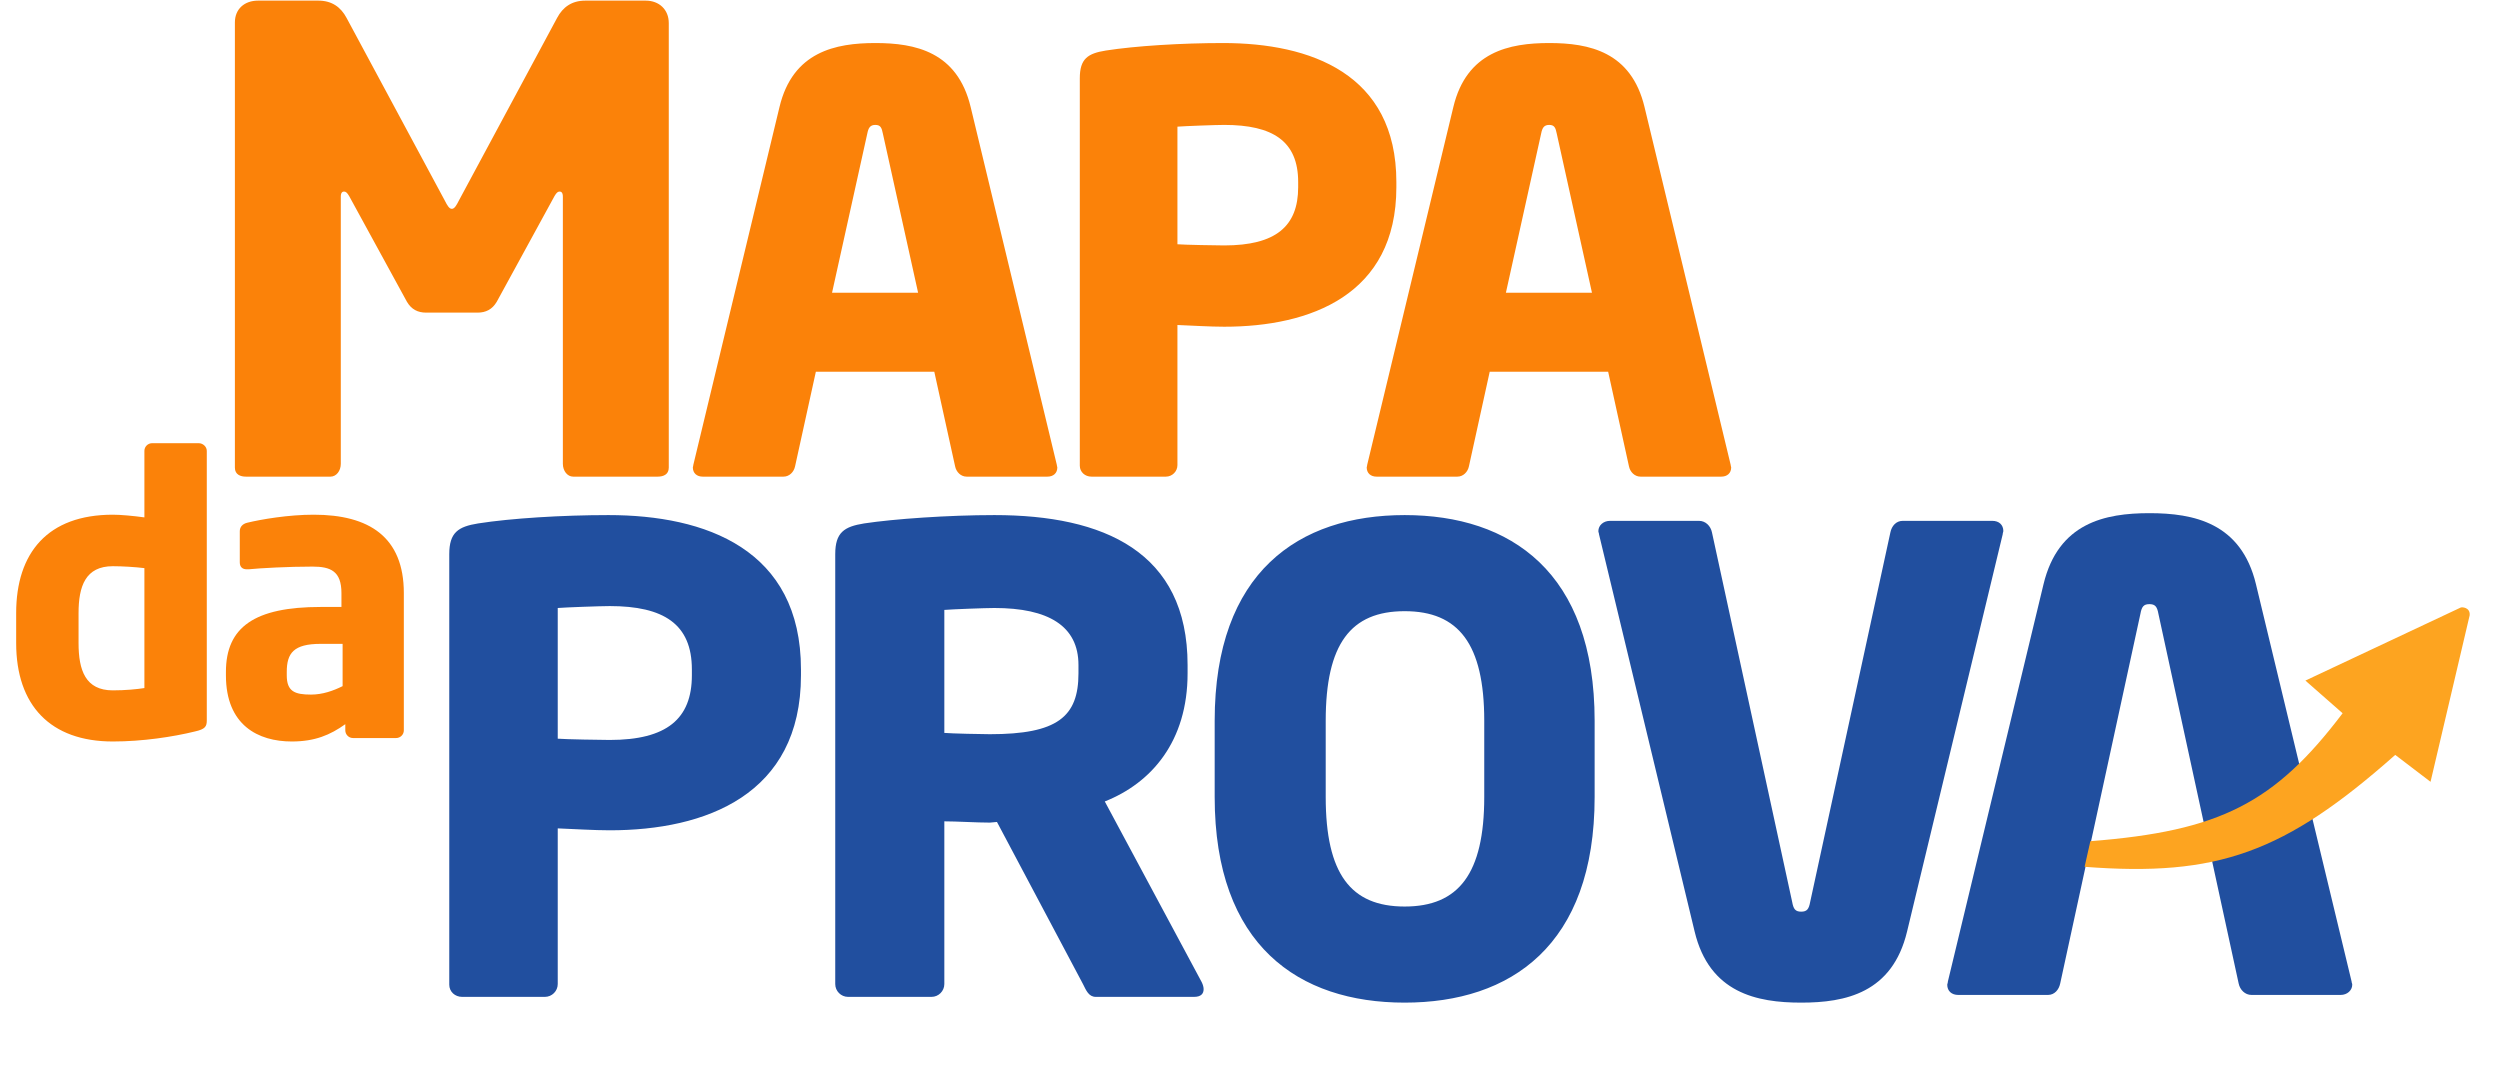
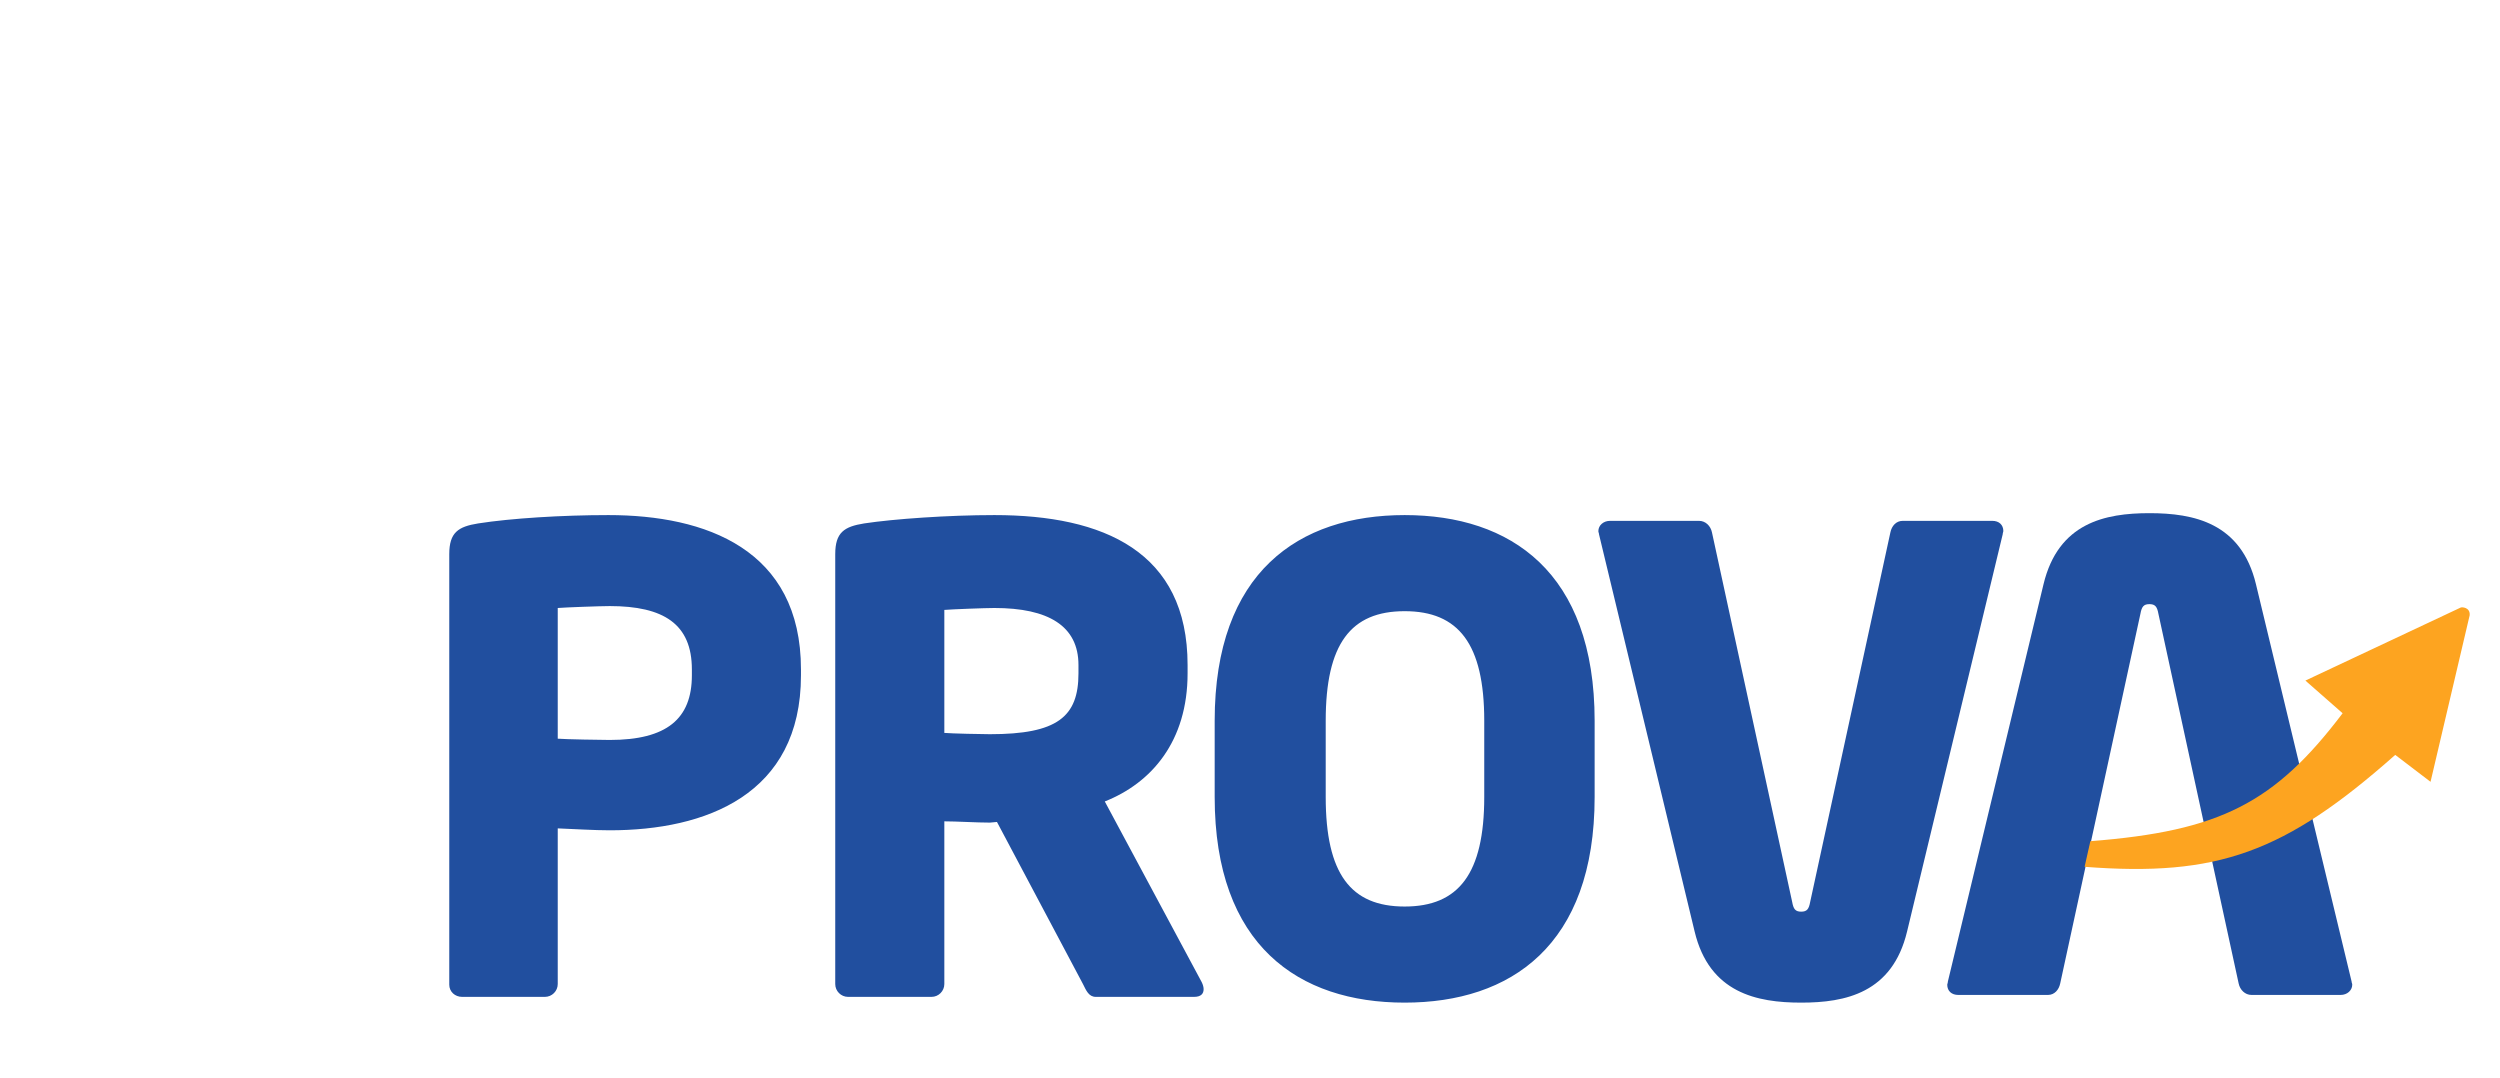
<svg xmlns="http://www.w3.org/2000/svg" width="116" height="50" viewBox="0 0 116 50" fill="none">
-   <path d="M31.031 21.7V1.07C31.031 0.445 30.584 0.029 29.959 0.029H27.159C26.534 0.029 26.117 0.327 25.849 0.832L21.293 9.304C21.174 9.542 21.084 9.69 20.965 9.69C20.846 9.69 20.757 9.542 20.637 9.304L16.081 0.832C15.813 0.327 15.396 0.029 14.771 0.029H11.972C11.346 0.029 10.899 0.416 10.899 1.04V21.7C10.899 22.027 11.168 22.116 11.406 22.116H15.337C15.605 22.116 15.813 21.849 15.813 21.522V9.126C15.813 8.918 15.902 8.888 15.962 8.888C16.051 8.888 16.111 8.947 16.2 9.096L18.881 14.001C19.089 14.357 19.387 14.506 19.774 14.506H22.156C22.543 14.506 22.841 14.357 23.05 14.001L25.73 9.096C25.819 8.947 25.879 8.888 25.968 8.888C26.028 8.888 26.117 8.918 26.117 9.126V21.522C26.117 21.849 26.326 22.116 26.593 22.116H30.524C30.763 22.116 31.031 22.027 31.031 21.7ZM49.06 21.688C49.06 21.661 49.033 21.608 49.033 21.554L45.039 4.967C44.423 2.398 42.466 1.997 40.617 1.997C38.768 1.997 36.784 2.398 36.168 4.967L32.174 21.554C32.174 21.608 32.148 21.661 32.148 21.688C32.148 21.956 32.335 22.116 32.603 22.116H36.356C36.624 22.116 36.838 21.902 36.892 21.634L37.856 17.247H43.351L44.316 21.634C44.369 21.902 44.584 22.116 44.852 22.116H48.604C48.872 22.116 49.06 21.956 49.06 21.688ZM42.6 13.582H38.607L40.242 6.198C40.295 5.93 40.376 5.796 40.617 5.796C40.858 5.796 40.912 5.93 40.965 6.198L42.6 13.582ZM64.791 8.686V8.445C64.791 3.415 60.798 1.997 56.75 1.997C54.821 1.997 52.676 2.131 51.31 2.345C50.479 2.479 50.103 2.72 50.103 3.629V21.608C50.103 21.902 50.345 22.116 50.64 22.116H54.097C54.392 22.116 54.633 21.875 54.633 21.581V15.08C55.303 15.107 56.161 15.16 56.804 15.16C60.798 15.16 64.791 13.689 64.791 8.686ZM60.235 8.686C60.235 10.505 59.189 11.388 56.804 11.388C56.509 11.388 54.928 11.361 54.633 11.334V5.877C54.955 5.85 56.429 5.796 56.804 5.796C59.055 5.796 60.235 6.545 60.235 8.445V8.686ZM80.327 21.688C80.327 21.661 80.3 21.608 80.3 21.554L76.306 4.967C75.69 2.398 73.733 1.997 71.884 1.997C70.035 1.997 68.051 2.398 67.435 4.967L63.441 21.554C63.441 21.608 63.415 21.661 63.415 21.688C63.415 21.956 63.602 22.116 63.87 22.116H67.623C67.891 22.116 68.105 21.902 68.159 21.634L69.123 17.247H74.618L75.583 21.634C75.636 21.902 75.851 22.116 76.119 22.116H79.871C80.139 22.116 80.327 21.956 80.327 21.688ZM73.867 13.582H69.874L71.509 6.198C71.562 5.93 71.643 5.796 71.884 5.796C72.125 5.796 72.179 5.93 72.233 6.198L73.867 13.582Z" fill="#FB8209" />
-   <path d="M37.165 31.332V31.064C37.165 25.476 32.728 23.9 28.231 23.9C26.087 23.9 23.705 24.049 22.186 24.287C21.263 24.436 20.846 24.703 20.846 25.714V45.69C20.846 46.017 21.114 46.255 21.442 46.255H25.283C25.611 46.255 25.879 45.987 25.879 45.66V38.437C26.623 38.466 27.576 38.526 28.291 38.526C32.728 38.526 37.165 36.891 37.165 31.332ZM32.103 31.332C32.103 33.353 30.941 34.334 28.291 34.334C27.963 34.334 26.206 34.305 25.879 34.275V28.211C26.236 28.181 27.874 28.122 28.291 28.122C30.793 28.122 32.103 28.954 32.103 31.064V31.332ZM55.848 45.898C55.848 45.809 55.819 45.69 55.759 45.571L51.262 37.188C53.436 36.326 55.104 34.394 55.104 31.243V30.856C55.104 25.595 51.203 23.9 46.14 23.9C43.996 23.9 41.465 24.079 40.095 24.287C39.172 24.436 38.755 24.703 38.755 25.714V45.66C38.755 45.987 39.023 46.255 39.35 46.255H43.222C43.549 46.255 43.817 45.987 43.817 45.66V38.11C44.383 38.11 45.306 38.169 45.932 38.169L46.259 38.139L50.25 45.66C50.399 45.958 50.518 46.255 50.845 46.255H55.402C55.729 46.255 55.848 46.106 55.848 45.898ZM50.041 31.243C50.041 33.264 49.059 34.067 45.932 34.067C45.604 34.067 44.145 34.037 43.817 34.007V28.3C44.175 28.27 45.723 28.211 46.14 28.211C48.642 28.211 50.041 29.043 50.041 30.856V31.243ZM73.991 36.98V33.443C73.991 26.546 70.09 23.9 65.176 23.9C60.262 23.9 56.361 26.546 56.361 33.443V36.98C56.361 43.877 60.262 46.522 65.176 46.522C70.09 46.522 73.991 43.877 73.991 36.98ZM68.869 36.98C68.869 40.547 67.677 42.063 65.176 42.063C62.674 42.063 61.513 40.547 61.513 36.98V33.443C61.513 29.875 62.674 28.359 65.176 28.359C67.677 28.359 68.869 29.875 68.869 33.443V36.98ZM92.955 24.644C92.955 24.346 92.747 24.168 92.449 24.168H88.28C87.982 24.168 87.773 24.406 87.714 24.703L83.991 41.855C83.932 42.182 83.843 42.301 83.575 42.301C83.306 42.301 83.217 42.182 83.158 41.855L79.435 24.703C79.376 24.406 79.137 24.168 78.84 24.168H74.7C74.402 24.168 74.164 24.376 74.164 24.644C74.164 24.703 74.194 24.733 74.194 24.792L78.631 43.223C79.316 46.076 81.52 46.522 83.575 46.522C85.629 46.522 87.803 46.076 88.488 43.223L92.925 24.792C92.925 24.733 92.955 24.673 92.955 24.644Z" fill="#214F9F" />
-   <path d="M9.595 33.424V20.921C9.595 20.725 9.416 20.564 9.22 20.564H7.058C6.861 20.564 6.7 20.725 6.7 20.921V24.007C6.182 23.935 5.593 23.882 5.235 23.882C2.216 23.882 0.75 25.648 0.75 28.448V29.839C0.75 32.729 2.341 34.405 5.235 34.405C6.611 34.405 8.023 34.191 9.041 33.941C9.524 33.834 9.595 33.709 9.595 33.424ZM6.7 31.926C6.361 31.979 5.825 32.033 5.235 32.033C3.967 32.033 3.645 31.105 3.645 29.839V28.448C3.645 27.199 3.967 26.272 5.235 26.272C5.664 26.272 6.272 26.308 6.7 26.361V31.926ZM18.738 33.888V27.52C18.738 24.916 17.13 23.882 14.557 23.882C13.377 23.882 12.127 24.096 11.466 24.256C11.251 24.31 11.126 24.453 11.126 24.649V26.094C11.126 26.326 11.269 26.415 11.448 26.415H11.537C12.091 26.361 13.36 26.29 14.503 26.29C15.343 26.29 15.843 26.504 15.843 27.52V28.163H14.878C11.823 28.163 10.483 29.09 10.483 31.177V31.337C10.483 33.656 11.984 34.405 13.538 34.405C14.61 34.405 15.325 34.102 16.022 33.602V33.888C16.022 34.084 16.183 34.245 16.379 34.245H18.38C18.577 34.245 18.738 34.084 18.738 33.888ZM15.897 31.837C15.468 32.051 14.968 32.229 14.432 32.229C13.681 32.229 13.306 32.087 13.306 31.337V31.177C13.306 30.303 13.627 29.875 14.878 29.875H15.897V31.837Z" fill="#FB8209" />
+   <path d="M37.165 31.332V31.064C37.165 25.476 32.728 23.9 28.231 23.9C26.087 23.9 23.705 24.049 22.186 24.287C21.263 24.436 20.846 24.703 20.846 25.714V45.69C20.846 46.017 21.114 46.255 21.442 46.255H25.283C25.611 46.255 25.879 45.987 25.879 45.66V38.437C26.623 38.466 27.576 38.526 28.291 38.526C32.728 38.526 37.165 36.891 37.165 31.332ZM32.103 31.332C32.103 33.353 30.941 34.334 28.291 34.334C27.963 34.334 26.206 34.305 25.879 34.275V28.211C26.236 28.181 27.874 28.122 28.291 28.122C30.793 28.122 32.103 28.954 32.103 31.064V31.332ZM55.848 45.898C55.848 45.809 55.819 45.69 55.759 45.571L51.262 37.188C53.436 36.326 55.104 34.394 55.104 31.243V30.856C55.104 25.595 51.203 23.9 46.14 23.9C43.996 23.9 41.465 24.079 40.095 24.287C39.172 24.436 38.755 24.703 38.755 25.714V45.66C38.755 45.987 39.023 46.255 39.35 46.255H43.222C43.549 46.255 43.817 45.987 43.817 45.66V38.11C44.383 38.11 45.306 38.169 45.932 38.169L46.259 38.139L50.25 45.66C50.399 45.958 50.518 46.255 50.845 46.255H55.402C55.729 46.255 55.848 46.106 55.848 45.898ZM50.041 31.243C50.041 33.264 49.059 34.067 45.932 34.067C45.604 34.067 44.145 34.037 43.817 34.007V28.3C44.175 28.27 45.723 28.211 46.14 28.211C48.642 28.211 50.041 29.043 50.041 30.856V31.243ZM73.991 36.98V33.443C73.991 26.546 70.09 23.9 65.176 23.9C60.262 23.9 56.361 26.546 56.361 33.443V36.98C56.361 43.877 60.262 46.522 65.176 46.522C70.09 46.522 73.991 43.877 73.991 36.98ZM68.869 36.98C68.869 40.547 67.677 42.063 65.176 42.063C62.674 42.063 61.513 40.547 61.513 36.98V33.443C61.513 29.875 62.674 28.359 65.176 28.359C67.677 28.359 68.869 29.875 68.869 33.443V36.98ZM92.955 24.644C92.955 24.346 92.747 24.168 92.449 24.168H88.28C87.982 24.168 87.773 24.406 87.714 24.703L83.991 41.855C83.932 42.182 83.843 42.301 83.575 42.301C83.306 42.301 83.217 42.182 83.158 41.855L79.435 24.703C79.376 24.406 79.137 24.168 78.84 24.168H74.7C74.402 24.168 74.164 24.376 74.164 24.644C74.164 24.703 74.194 24.733 74.194 24.792L78.631 43.223C79.316 46.076 81.52 46.522 83.575 46.522C85.629 46.522 87.803 46.076 88.488 43.223L92.925 24.792C92.925 24.733 92.955 24.673 92.955 24.644" fill="#214F9F" />
  <path d="M90.352 45.689C90.352 45.986 90.561 46.165 90.859 46.165H95.028C95.326 46.165 95.534 45.927 95.594 45.63L99.316 28.478C99.376 28.151 99.465 28.032 99.733 28.032C100.001 28.032 100.09 28.151 100.15 28.478L103.873 45.63C103.932 45.927 104.17 46.165 104.468 46.165H108.608C108.905 46.165 109.144 45.957 109.144 45.689C109.144 45.63 109.114 45.6 109.114 45.541L104.677 27.11C103.992 24.256 101.788 23.811 99.733 23.811C97.678 23.811 95.504 24.256 94.819 27.11L90.382 45.541C90.382 45.6 90.352 45.66 90.352 45.689Z" fill="#214F9F" />
  <path d="M106.97 31.579L108.697 33.095C105.543 37.26 103.016 38.562 96.993 39.031L96.725 40.22C102.899 40.694 106.008 39.573 111.139 35.027L112.777 36.276L114.593 28.547C114.624 28.179 114.236 28.161 114.176 28.19C114.117 28.22 106.97 31.579 106.97 31.579Z" fill="#FDA420" />
</svg>